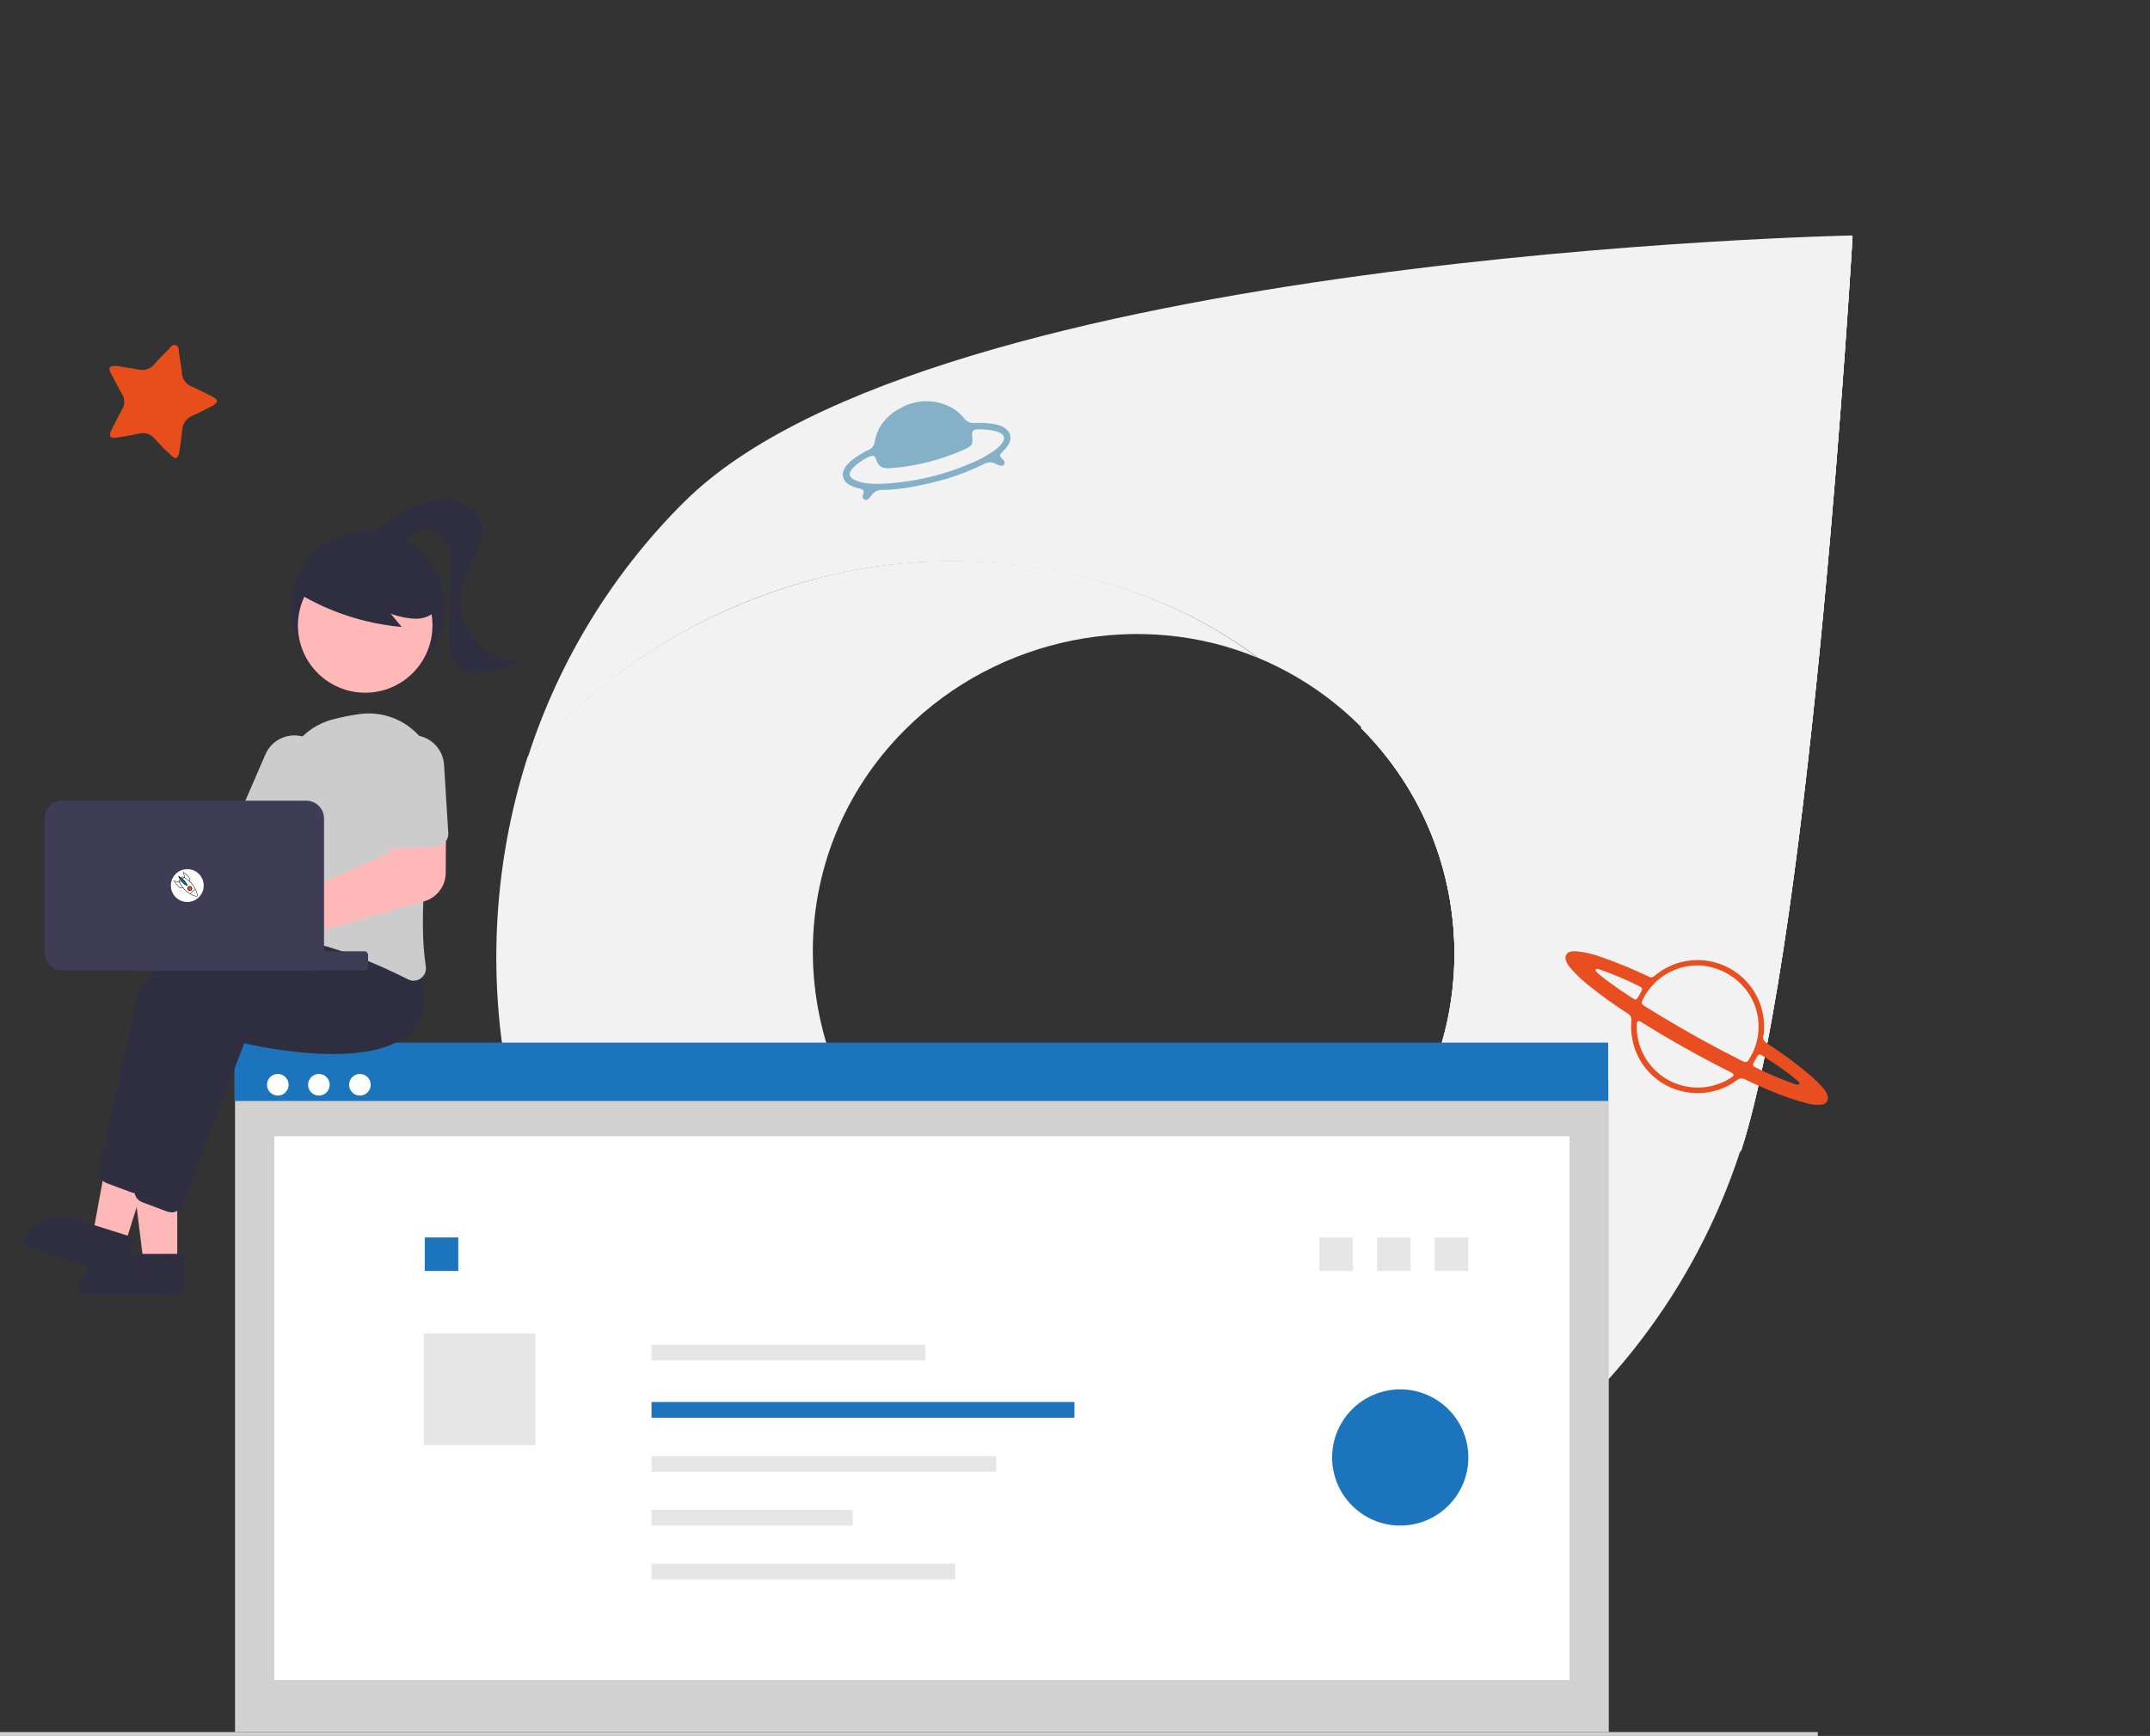
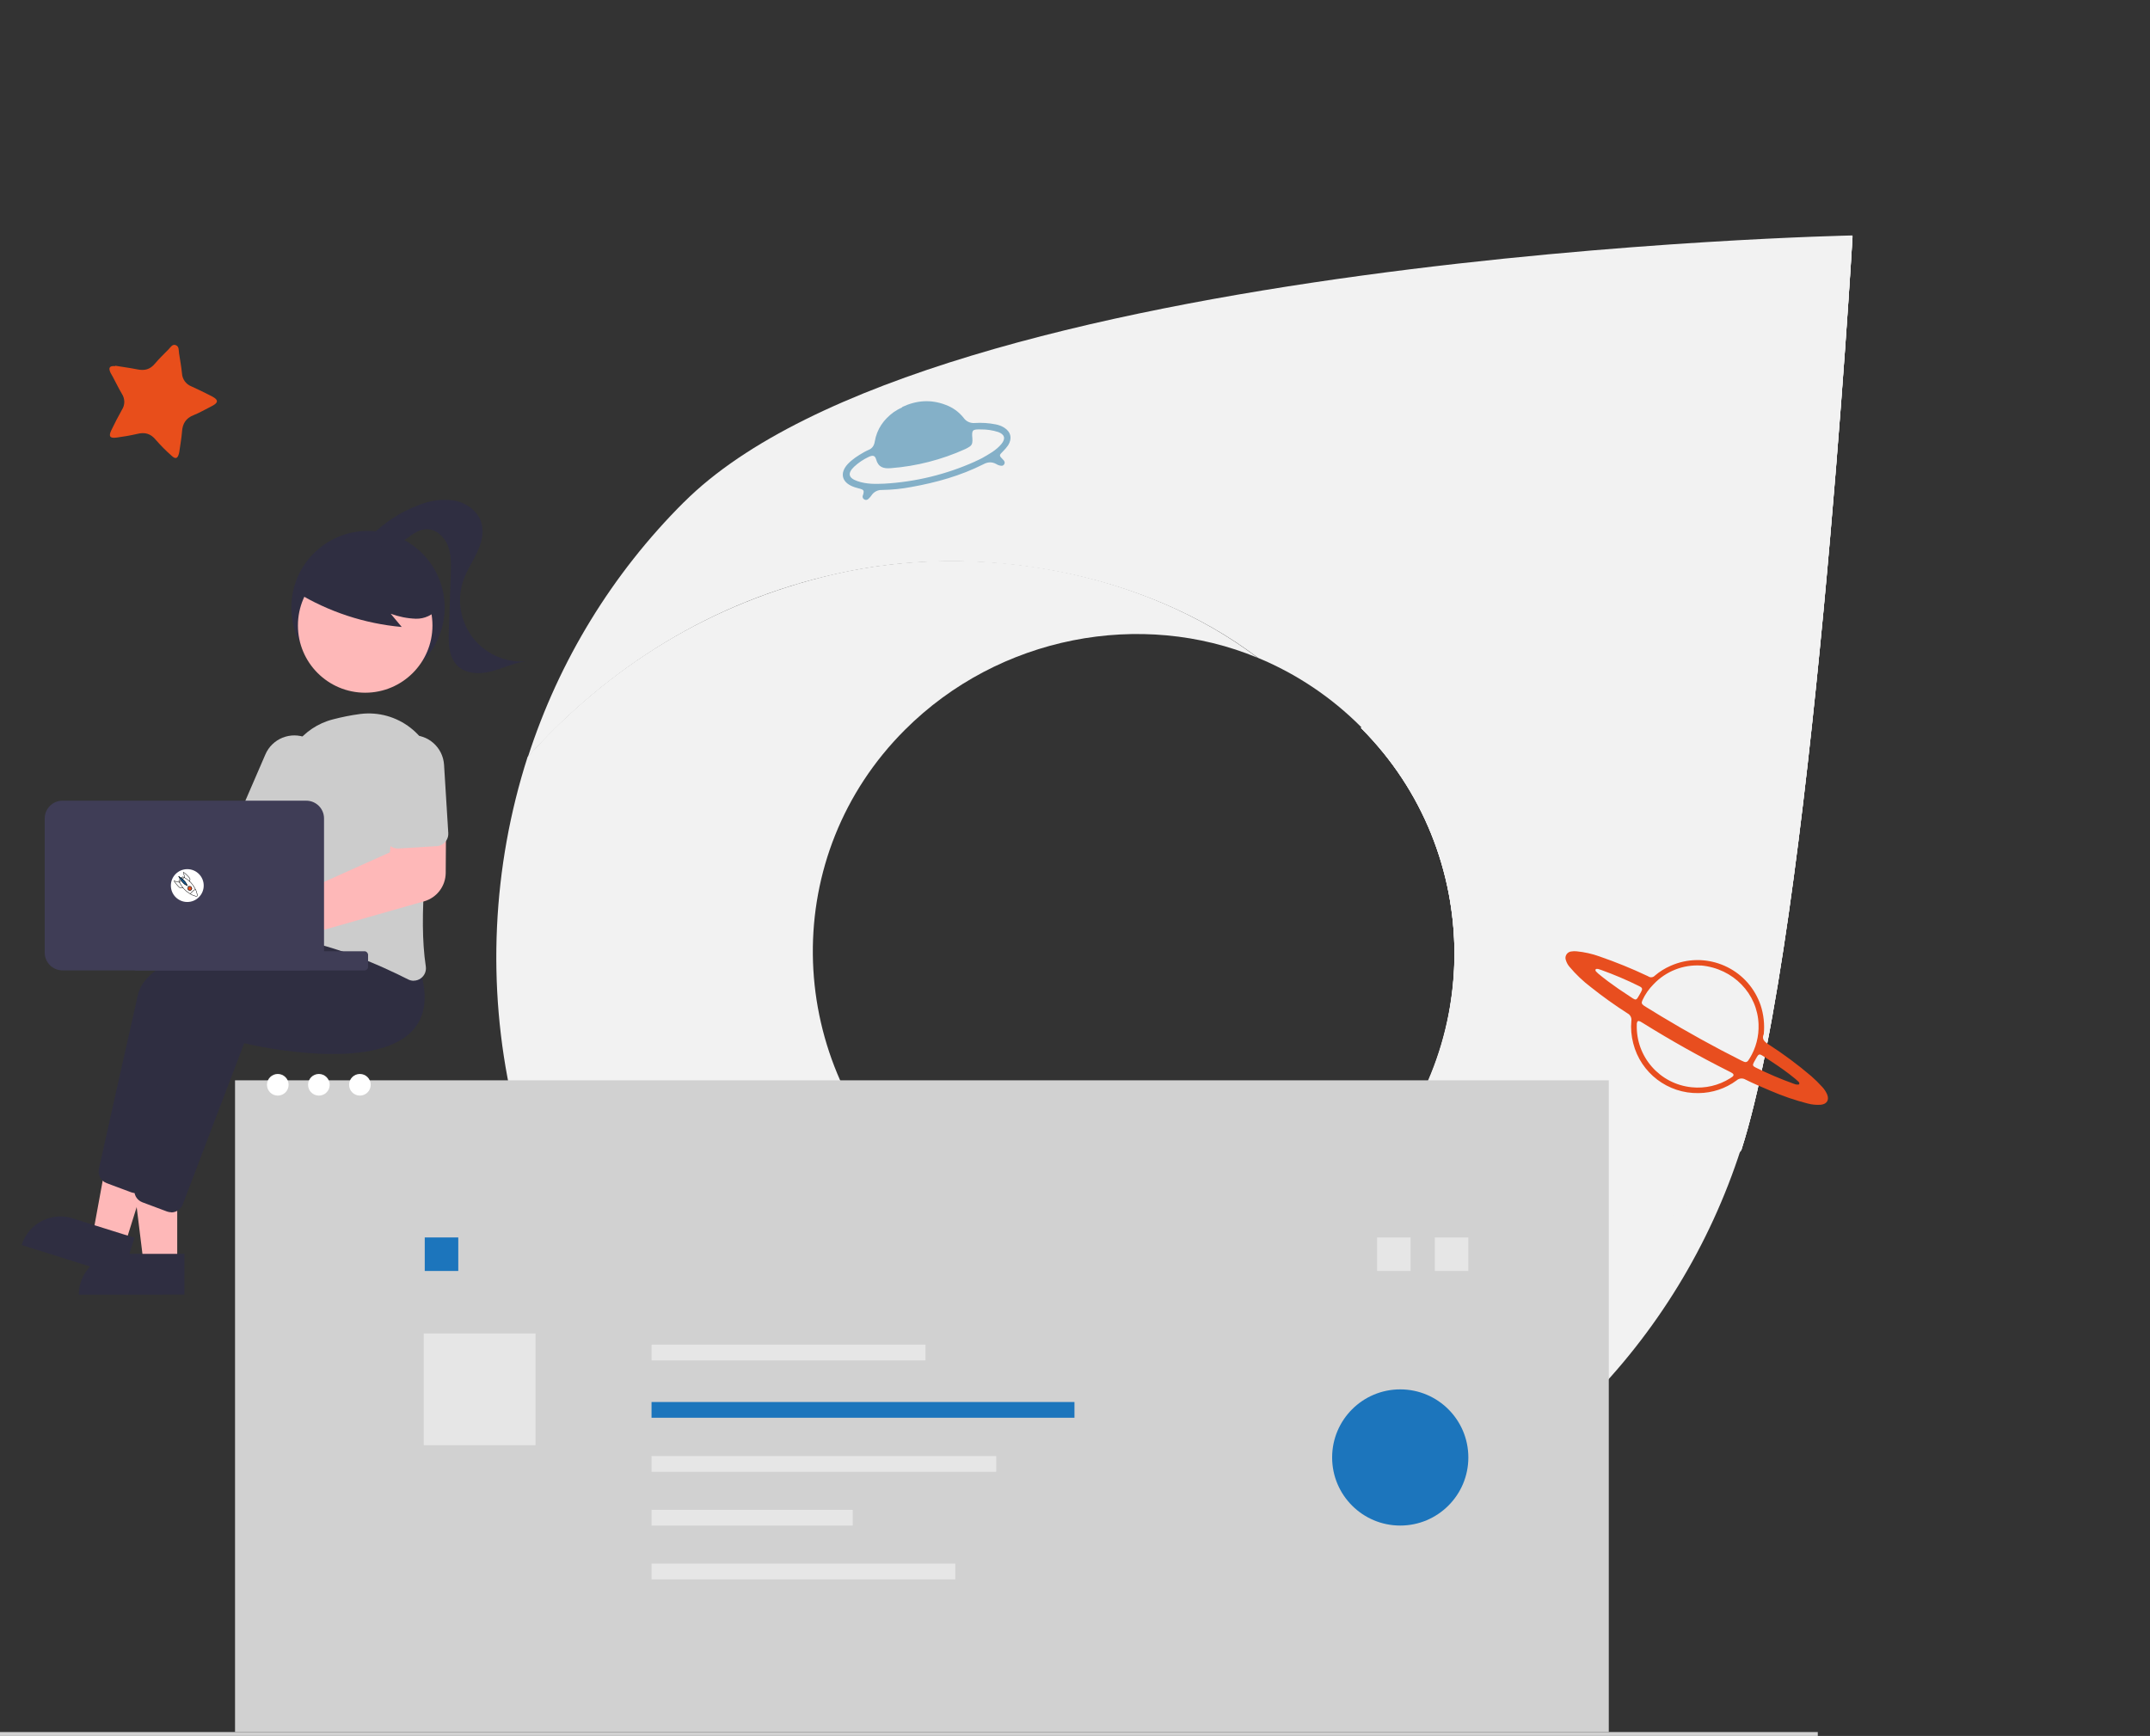
<svg xmlns="http://www.w3.org/2000/svg" id="test_drive" viewBox="0 0 284.12 229.45">
  <rect x="0" y="0" width="284.12" height="229.45" fill="#333333" stroke="none" />
  <defs>
    <style>.cls-1{fill:#2f2e41;}.cls-2{fill:#fff;}.cls-3{fill:#d1d1d1;}.cls-4{fill:#3f3d56;}.cls-5{clip-path:url(#clippath-2);}.cls-6{fill:#84b0c8;}.cls-7{clip-path:url(#clippath-1);}.cls-8{fill:#e6e6e6;}.cls-9,.cls-10,.cls-11{stroke:#000;stroke-miterlimit:10;stroke-width:.03px;}.cls-9,.cls-12{fill:#e84e1b;}.cls-13{fill:#e84e1f;}.cls-10,.cls-14{fill:none;}.cls-15{clip-path:url(#clippath);}.cls-16{fill:#ccc;}.cls-11{fill:#1d70b7;}.cls-17{isolation:isolate;opacity:1;}.cls-17,.cls-18{fill:#1c75bc;}.cls-19{fill:#feb8b8;}.cls-20{fill:#f2f2f2;}</style>
    <clipPath id="clippath">
      <path class="cls-14" d="M179.84,96.21c16.49,16.49,16.49,43.32,0,59.8-12.14,12.11-30.37,15.71-46.2,9.11,15.13,11.49,37.22,15.31,55.66,11.11,16.46-3.66,30.11-12.28,40.81-24.2,9.37-29.14,14.7-120.75,14.7-120.75l-64.96,64.93Z" />
    </clipPath>
    <clipPath id="clippath-1">
      <rect class="cls-14" x="115.59" y="17.81" width="147.24" height="176.06" />
    </clipPath>
    <clipPath id="clippath-2">
      <rect class="cls-14" x="108.41" y="41.59" width="161.61" height="128.5" transform="translate(61.1 280.74) rotate(-83)" />
    </clipPath>
  </defs>
  <g>
    <path class="cls-20" d="M189.1,176.14c-18.5,4.23-40.67,.39-55.85-11.15-4.89-2.04-13.26-9.15-13.26-9.15-16.48-16.48-16.91-42.88-.42-59.36,12.46-12.47,31.28-15.93,46.62-9.54-15.13-11.49-37.05-15.47-56.03-11.03-16.41,3.85-29.74,12.21-40.43,24.11-9.37,29.14-2.93,62.83,20.15,85.92l.14-.12c32.97,32.78,86.48,32.73,119.38-.18,9.48-9.45,16.56-21.03,20.66-33.77-10.73,11.96-24.42,20.61-40.95,24.28" />
    <path class="cls-20" d="M90.37,66.38c-9.45,9.42-16.51,20.96-20.6,33.66,10.7-11.91,24.34-20.54,40.81-24.2,18.44-4.2,40.53-.38,55.66,11.11,5.09,2.11,9.71,5.21,13.6,9.11,16.48,16.48,16.48,43.31,0,59.79-12.14,12.11-30.37,15.71-46.2,9.11,15.13,11.49,37.22,15.31,55.66,11.11,16.46-3.66,30.11-12.29,40.81-24.2,9.37-29.14,14.7-120.75,14.7-120.75,0,0-121.59,2.41-154.43,35.26" />
    <g class="cls-15">
      <g>
        <rect class="cls-20" x="115.59" y="17.81" width="147.24" height="176.06" />
        <g class="cls-7">
          <g>
            <polygon class="cls-20" points="115.59 178.22 135.29 17.81 262.83 33.47 243.13 193.88 115.59 178.22" />
            <g class="cls-5">
              <rect class="cls-20" x="92.86" y="22.04" width="192.7" height="167.6" transform="translate(61.09 280.74) rotate(-83)" />
            </g>
          </g>
        </g>
      </g>
    </g>
  </g>
  <path class="cls-6" d="M119.23,53.79c1.87-.88,3.77-1.03,5.73-.28,.94,.34,1.77,.94,2.39,1.73,.33,.47,.89,.72,1.46,.67,.92-.06,1.85,0,2.76,.18,.4,.07,.78,.22,1.13,.43,.9,.57,1.08,1.45,.52,2.34-.2,.29-.44,.56-.69,.81-.52,.51-.51,.54,0,1.06,.09,.08,.16,.17,.21,.28,.08,.21-.03,.45-.24,.53-.06,.02-.13,.03-.19,.02-.24-.02-.46-.1-.66-.23-.57-.31-1.11-.28-1.69,.03-3.01,1.52-6.23,2.42-9.54,3.01-1.26,.24-2.54,.37-3.83,.39-.58-.03-1.13,.25-1.44,.74-.11,.16-.24,.3-.38,.43-.15,.17-.41,.2-.59,.06-.17-.11-.23-.32-.16-.5,.03-.07,.05-.13,.07-.2,.1-.44,.04-.55-.39-.68-.34-.1-.69-.17-1.02-.31-1.44-.58-1.72-1.77-.68-2.93,.62-.67,1.38-1.15,2.17-1.6,.19-.11,.38-.2,.58-.29,.52-.2,.76-.58,.85-1.12,.28-1.65,1.18-2.93,2.52-3.9,.35-.24,.73-.45,1.12-.63m9.62,7.16c.3-.14,.61-.27,.9-.43,.93-.53,1.89-1.04,2.58-1.88,.59-.71,.42-1.27-.43-1.58-.73-.23-1.48-.35-2.25-.34-1.18-.03-1.26,.06-1.16,1.22,.02,.4,.03,.77-.33,1.03-.2,.13-.4,.25-.62,.35-3.1,1.4-6.43,2.26-9.82,2.52-.97,.08-1.66-.11-1.95-1.16-.15-.52-.43-.58-.96-.34-.71,.33-1.37,.77-1.95,1.31-.9,.87-.75,1.49,.43,1.9s2.34,.39,3.53,.34c4.16-.23,8.25-1.23,12.05-2.94" />
  <path class="cls-12" d="M15.22,48.34c.95,.16,1.94,.28,2.91,.48s1.69,.02,2.33-.74c.56-.67,1.18-1.26,1.8-1.89,.27-.27,.51-.75,.97-.57s.37,.68,.43,1.07c.14,.89,.3,1.77,.39,2.67,.04,.76,.53,1.43,1.24,1.71,.82,.36,1.63,.77,2.43,1.17,.2,.09,.39,.2,.58,.32,.48,.32,.49,.6,.03,.92-.18,.12-.38,.22-.57,.32-.72,.36-1.43,.78-2.17,1.07-1.03,.4-1.47,1.12-1.54,2.21-.06,.8-.21,1.6-.32,2.4-.02,.15-.04,.32-.08,.46-.17,.67-.45,.78-.95,.32-.75-.66-1.45-1.36-2.1-2.11-.68-.84-1.45-1.05-2.46-.8-.91,.21-1.83,.37-2.75,.49-.86,.11-1.06-.16-.69-.95,.44-.92,.91-1.83,1.41-2.72,.42-.64,.42-1.46,0-2.11-.43-.73-.79-1.48-1.18-2.21-.1-.2-.22-.38-.32-.57-.32-.69-.13-.95,.63-.89" />
  <path class="cls-13" d="M233.06,136.73c-.26,.61,.1,.96,.65,1.31,1.98,1.28,3.87,2.68,5.66,4.21,.51,.45,1,.93,1.45,1.43,.26,.28,.47,.61,.63,.96,.31,.75-.03,1.3-.83,1.38-.58,.04-1.16-.01-1.72-.16-1.68-.43-3.32-.99-4.91-1.68-1.13-.47-2.24-.95-3.33-1.49-.37-.22-.85-.18-1.17,.11-1.45,1.08-3.21,1.66-5.02,1.68-4.06,.08-7.65-2.65-8.64-6.58-.25-.96-.34-1.96-.25-2.95,.07-.4-.13-.81-.49-1-1.67-1.07-3.28-2.22-4.84-3.46-1.04-.79-1.99-1.69-2.83-2.69-.23-.26-.39-.56-.49-.89-.17-.44,.06-.93,.5-1.1,.07-.03,.14-.04,.22-.05,.23-.04,.47-.05,.71-.02,1.03,.1,2.05,.33,3.02,.68,2.14,.74,4.24,1.59,6.29,2.56,.06,.02,.11,.05,.16,.08,.27,.18,.63,.14,.85-.1,.63-.54,1.34-.98,2.1-1.31,4.43-1.96,9.62,.04,11.59,4.47,.11,.24,.2,.48,.29,.73,.41,1.24,.55,2.55,.42,3.85m-8.3-9.08c-2.35-.15-4.64,.76-6.26,2.47-.61,.61-1.11,1.32-1.47,2.11-.16,.35-.12,.49,.19,.72,.1,.07,.2,.13,.3,.19,.67,.41,1.34,.82,2.01,1.23,3.45,2.08,6.97,4.03,10.57,5.84,.12,.05,.23,.11,.36,.16,.18,.09,.4,.03,.52-.13,.08-.11,.15-.22,.22-.33,.83-1.35,1.23-2.91,1.17-4.49-.13-4.02-3.31-7.39-7.61-7.78m-1.22,16.1c1.77,.18,3.55-.23,5.06-1.18,.12-.07,.23-.15,.34-.23,.17-.16,.17-.3-.02-.44-.13-.09-.28-.17-.43-.24-3.9-1.96-7.71-4.1-11.42-6.41-.1-.06-.2-.13-.3-.18-.3-.16-.45-.08-.49,.27v.13c-.14,4.24,3.04,7.86,7.26,8.28m13.85-.37c.15,.01,.29,.06,.35-.06s-.02-.25-.12-.33-.25-.24-.39-.35c-.96-.8-1.97-1.51-3-2.19-.47-.31-.94-.63-1.41-.92-.3-.19-.46-.14-.65,.18-.14,.24-.28,.49-.41,.73-.2,.37-.17,.51,.23,.7,1.64,.81,3.32,1.53,5.05,2.15l.35,.11m-26.26-15.29c-.14-.01-.24-.02-.29,.06s-.02,.2,.06,.28,.19,.19,.29,.28c.85,.71,1.75,1.37,2.66,2,.64,.44,1.28,.86,1.92,1.28,.34,.22,.48,.18,.68-.17,.13-.22,.24-.44,.38-.66,.24-.44,.21-.58-.24-.8-1.64-.82-3.33-1.53-5.05-2.15-.14-.05-.29-.09-.38-.12" />
  <g id="a2bfc056-849c-4ec6-91e1-f91319e9ec32">
    <rect id="a3c1d3c4-4e90-4475-ab67-d6aa194b0cda" class="cls-3" x="31.06" y="142.79" width="181.54" height="86.14" />
-     <rect id="e222743c-d215-4483-8b06-896263acb449" class="cls-2" x="36.25" y="150.18" width="171.16" height="71.87" />
-     <rect id="a5e02001-7de0-497e-bd39-9bc4e3f553c3" class="cls-8" x="174.35" y="163.56" width="4.43" height="4.43" />
    <rect id="a818f6b2-9049-4be6-858a-9eef7b067dda" class="cls-18" x="56.13" y="163.56" width="4.43" height="4.43" />
    <rect id="e2dc3e68-3640-4751-a187-2d32846d30c0" class="cls-8" x="56" y="176.25" width="14.77" height="14.77" />
-     <rect id="a0ba3db0-8b31-4423-a256-2a0dc53933ae" class="cls-18" x="30.98" y="137.81" width="181.54" height="7.71" />
    <circle id="bb2c25e8-a4f5-477f-938a-ba2f4a6c137d" class="cls-2" cx="36.71" cy="143.38" r="1.43" />
    <circle id="eb283697-d5f2-44f6-a11b-2e5adde2f565" class="cls-2" cx="42.14" cy="143.38" r="1.43" />
    <circle id="e7e312b6-8acc-452e-9cd4-4f6349f5007f" class="cls-2" cx="47.56" cy="143.38" r="1.43" />
    <rect id="a0963db8-a572-4a40-8f57-be0fd9c2d8c3" class="cls-3" y="228.93" width="240.22" height=".52" />
    <rect id="b36c2a8e-a9be-4d37-810e-923692d19cdb" class="cls-8" x="86.1" y="177.73" width="36.2" height="2.08" />
    <rect id="aa1d26da-49a8-41de-8cb5-b8f8184fe0ae" class="cls-18" x="86.1" y="185.31" width="55.89" height="2.08" />
    <rect id="ac31809e-ecba-4f59-90db-296bd3050334" class="cls-8" x="86.1" y="192.45" width="45.55" height="2.08" />
    <rect id="b84288f0-dbbf-4761-bd75-4b898461b36c" class="cls-8" x="86.1" y="199.56" width="26.59" height="2.08" />
    <rect id="bd93c4e7-cb78-4a87-ab16-23d001bc2737" class="cls-8" x="86.1" y="206.67" width="40.14" height="2.08" />
    <rect id="bba4eb33-6fa2-4df7-a8d1-83644e8e5d67" class="cls-8" x="181.98" y="163.56" width="4.43" height="4.43" />
    <rect id="f2a4bb2b-ea4d-4e49-9a1a-d309a808d159" class="cls-8" x="189.61" y="163.56" width="4.43" height="4.43" />
    <circle id="b03b494e-dda4-489e-89cd-b5d563742355" class="cls-17" cx="185.04" cy="192.64" r="9" />
    <circle id="e6d27be5-fed8-4aaf-9e55-a91224dd363a" class="cls-1" cx="48.63" cy="80.3" r="10.13" />
    <path id="fe6a134f-9064-47d4-b31c-90708736d4a8-716" class="cls-19" d="M23.42,167h-4.44l-2.11-17.11h6.55v17.11Z" />
    <path id="fa849e20-ba67-4278-81ee-d1167b7aa6dc-717" class="cls-1" d="M15.81,165.73h8.56v5.39H10.42c0-2.98,2.41-5.39,5.39-5.39Z" />
    <path id="a88ec020-2ed6-4a48-814f-7c14aebc27ac-718" class="cls-19" d="M16.49,164.53l-4.23-1.33,3.11-16.96,6.25,1.96-5.12,16.33Z" />
    <path id="b4b30a85-97bd-4362-a855-e6f58c99cba3-719" class="cls-1" d="M9.61,161.04l8.16,2.56-1.61,5.14-13.3-4.18c.89-2.84,3.91-4.42,6.75-3.53h0Z" />
    <path id="f42c0410-8a39-47c2-9be6-23f0eea84aff-720" class="cls-1" d="M17.93,157.7c-.19,0-.39-.04-.57-.1l-3.27-1.22c-.76-.29-1.19-1.08-1.02-1.88,.82-3.7,3.62-16.28,5.16-23.02,1.82-8,28.35-9.49,29.48-9.55h.09s2.98,3.74,2.98,3.74c1.08,3.47,.74,6.17-1.02,8.04-5.11,5.45-20.39,2.07-22.21,1.64l-8.12,21.31c-.24,.63-.85,1.05-1.52,1.05h0Z" />
    <path id="bb9232ec-2887-4985-b220-30c2c46adf62-721" class="cls-1" d="M22.64,160.23c-.19,0-.39-.03-.57-.1l-3.26-1.22c-.76-.29-1.19-1.08-1.02-1.88,.82-3.7,3.62-16.28,5.16-23.02,1.82-8,28.35-9.49,29.48-9.55h.09s2.98,3.75,2.98,3.75c1.08,3.47,.74,6.17-1.02,8.04-5.11,5.44-20.39,2.07-22.21,1.64l-8.12,21.31c-.24,.63-.85,1.05-1.52,1.05h0Z" />
    <path id="bf752b52-878a-4c47-8a02-c5dd3ca125d0-722" class="cls-19" d="M13.19,108.11c.12,.16,.23,.33,.32,.51l17.85,1.88,2.57-3.52,5.82,3.18-5.05,8.55-21.89-5.58c-1.5,1.46-3.91,1.43-5.37-.07-1.46-1.5-1.43-3.91,.07-5.37,1.5-1.46,3.91-1.43,5.37,.07,.11,.11,.21,.23,.31,.36h0Z" />
    <path id="ae95fee3-8471-4436-bacf-47da3ee4edce-723" class="cls-16" d="M54.67,129.63c-.26,0-.51-.06-.74-.18-3.57-1.81-10.52-4.96-16.96-5.62-.45-.04-.85-.27-1.12-.63-.27-.36-.38-.82-.3-1.27,.58-3.22,1.92-11.42,1.74-17.99-.1-4.16,2.69-7.84,6.72-8.86h0c1.18-.31,2.38-.55,3.59-.71,4.92-.62,9.41,2.86,10.03,7.78,.11,.88,.09,1.76-.06,2.63-1.15,6.81-2.31,16.32-1.3,22.96,.09,.61-.16,1.21-.66,1.57-.27,.2-.6,.31-.94,.31Z" />
    <path id="f8a5325a-7268-4362-a255-60631c9bfca5-724" class="cls-16" d="M37.62,112.32c-.22,0-.44-.05-.65-.13l-4.65-2.01c-.82-.36-1.2-1.32-.85-2.14l3.59-8.3c.9-2.12,3.34-3.1,5.46-2.21s3.1,3.34,2.21,5.46h0s-.02,.04-.02,.05l-3.59,8.3c-.26,.6-.85,.98-1.49,.98Z" />
    <circle id="e89a297e-1488-4b62-b167-7800139de88b" class="cls-19" cx="48.26" cy="82.67" r="8.89" />
    <path id="bfc7d311-3606-4cd9-8309-fa0ce7944c94-725" class="cls-1" d="M39.22,78.3c4.21,2.57,8.96,4.13,13.87,4.57l-1.46-1.75c1.06,.39,2.18,.62,3.32,.66,1.15,.03,2.25-.48,2.96-1.39,.58-.94,.67-2.11,.23-3.12-.45-1-1.14-1.87-2.01-2.52-3.15-2.49-7.34-3.24-11.16-2-1.29,.39-2.45,1.13-3.33,2.14-.84,1.04-2.46,1.97-2.03,3.23l-.37,.17Z" />
    <path id="ec73fef4-50dc-4543-9636-3b24ac170308-726" class="cls-1" d="M49.06,70.82c1.77-1.8,3.92-3.18,6.28-4.06,1.5-.63,3.15-.84,4.76-.59,1.59,.32,3.09,1.42,3.53,2.98,.36,1.27-.01,2.64-.57,3.84s-1.31,2.31-1.77,3.55c-1.54,4.21,.63,8.87,4.83,10.4,1.06,.39,2.2,.55,3.33,.47-1.56,.21-3,.94-4.52,1.33s-3.32,.36-4.46-.73c-1.2-1.16-1.22-3.03-1.16-4.7l.26-7.42c.04-1.26,.08-2.56-.37-3.74s-1.54-2.21-2.8-2.2c-.96,0-1.8,.59-2.57,1.16s-1.58,1.18-2.53,1.27-2.04-.62-1.97-1.57" />
    <path id="ba6ab2e4-b23b-4027-ba52-bbc91f9115f8-727" class="cls-19" d="M33.32,127.35c-2.2,0-3.98-1.79-3.98-3.99,0-2.2,1.79-3.98,3.99-3.98,.52,0,1.04,.1,1.53,.31h0c.16,.07,.32,.15,.47,.24l16.19-7.27,.45-4.39,6.98-.19-.05,7.31c-.02,1.74-1.17,3.26-2.85,3.74l-18.93,5.39c-.04,.13-.08,.25-.13,.37-.62,1.48-2.07,2.45-3.68,2.45h0Z" />
    <path id="b13d6e0f-103e-49e8-b98c-f9f1d84e31ae-728" class="cls-16" d="M58.36,111.67c-.2,.1-.42,.16-.64,.17l-5.06,.31c-.9,.05-1.67-.63-1.73-1.53l-.56-9.03c-.14-2.29,1.61-4.27,3.9-4.41,2.29-.14,4.26,1.6,4.41,3.9l.56,9.03c.04,.65-.31,1.26-.89,1.55h0Z" />
    <rect id="ef169b54-99b1-4807-9c68-842c3cbd65db" class="cls-4" x="17.52" y="125.73" width="31.12" height="2.53" rx=".46" ry=".46" />
    <path id="ba69314c-00f4-451f-ada7-fcdfd2edc53a-729" class="cls-4" d="M5.91,125.91v-17.73c0-1.3,1.05-2.35,2.35-2.35H40.47c1.3,0,2.35,1.05,2.35,2.35v17.73c0,1.3-1.05,2.35-2.35,2.35H8.26c-1.3,0-2.35-1.05-2.35-2.35Z" />
    <circle id="bf28e027-707c-49c1-b6c0-ef0059b61f2f" class="cls-2" cx="24.75" cy="117.05" r="2.17" />
  </g>
  <g>
    <path class="cls-9" d="M24.91,117.25c-.11,.1-.11,.27-.01,.37s.27,.11,.37,.01,.11-.27,.01-.37-.27-.11-.37-.01" />
    <path class="cls-11" d="M24.71,117.01l-.06-.19-.31-.41s-.4-.37-.43-.39c-.09-.07-.29-.17-.29-.17l.17,.3,.34,.46,.25,.25,.32,.15Z" />
    <path class="cls-10" d="M24.72,117.03c-.34-.08-.66-.5-.75-.61-.13-.17-.27-.37-.36-.57m1.11,1.18c-.06-.35-.46-.68-.56-.78-.15-.15-.35-.3-.54-.4m.01,.56s.09-.11,.12-.15c.02-.02,.04-.04,.06-.06m.15-.14c.07-.06,.14-.11,.22-.16m-.45,.69s.04-.06,.06-.09c.04-.05,.09-.09,.14-.14m.19-.17s.07-.07,.11-.1c0,0,.02-.01,.03-.02,.04-.03,.06-.04,.1-.07m1.69,2.45c-.54,.06-1.36-.61-1.45-.69-.44-.36-.73-.82-.97-1.36m2.42,2.04c.1-.54-.51-1.4-.59-1.5-.33-.46-.77-.78-1.29-1.06m-.33,1.49c-.32-.17-.81-.87-.84-.93l.74,.19m.1,.74h.36m.92-1.19c-.14-.33-.81-.87-.87-.9l.15,.73m.72,.17l-.03,.34m.07,1.64c.07-.17,.47-.53,.66-.61m-.55,.06c.11-.1,.11-.27,0-.38-.1-.11-.27-.12-.38-.02-.11,.1-.11,.27,0,.38,.1,.11,.27,.12,.38,.02Z" />
-     <path class="cls-9" d="M24.91,117.25c-.11,.1-.11,.27-.01,.37s.27,.11,.37,.01,.11-.27,.01-.37-.27-.11-.37-.01" />
-     <path class="cls-11" d="M24.68,117.02l-.04-.19-.3-.42s-.4-.36-.43-.39c-.09-.07-.29-.16-.29-.16l.17,.3,.34,.46,.26,.24,.3,.16Z" />
+     <path class="cls-11" d="M24.68,117.02l-.04-.19-.3-.42s-.4-.36-.43-.39l.17,.3,.34,.46,.26,.24,.3,.16Z" />
    <path class="cls-10" d="M24.71,117.03c-.34-.08-.66-.5-.75-.61-.13-.17-.27-.37-.36-.57m1.11,1.18c-.06-.35-.46-.68-.56-.78-.15-.15-.35-.3-.54-.4m.01,.56s.09-.11,.12-.15c.02-.02,.04-.04,.06-.06m.15-.14c.07-.06,.14-.11,.22-.16m-.45,.69s.04-.06,.06-.09c.04-.05,.09-.09,.14-.14m.19-.17s.07-.07,.11-.1c0,0,.02-.01,.03-.02,.04-.03,.06-.04,.1-.07m1.69,2.45c-.54,.06-1.36-.61-1.45-.69-.44-.36-.73-.82-.97-1.36m2.42,2.04c.1-.54-.51-1.4-.59-1.5-.33-.46-.77-.78-1.29-1.06m-.33,1.49c-.32-.17-.81-.87-.84-.93l.74,.19m.1,.74h.36m.92-1.19c-.14-.33-.81-.87-.87-.9l.15,.73m.72,.17l-.03,.34m.07,1.64c.07-.17,.47-.53,.66-.61m-.55,.06c.11-.1,.11-.27,0-.38-.1-.11-.27-.12-.38-.02-.11,.1-.11,.27,0,.38,.1,.11,.27,.12,.38,.02Z" />
  </g>
</svg>